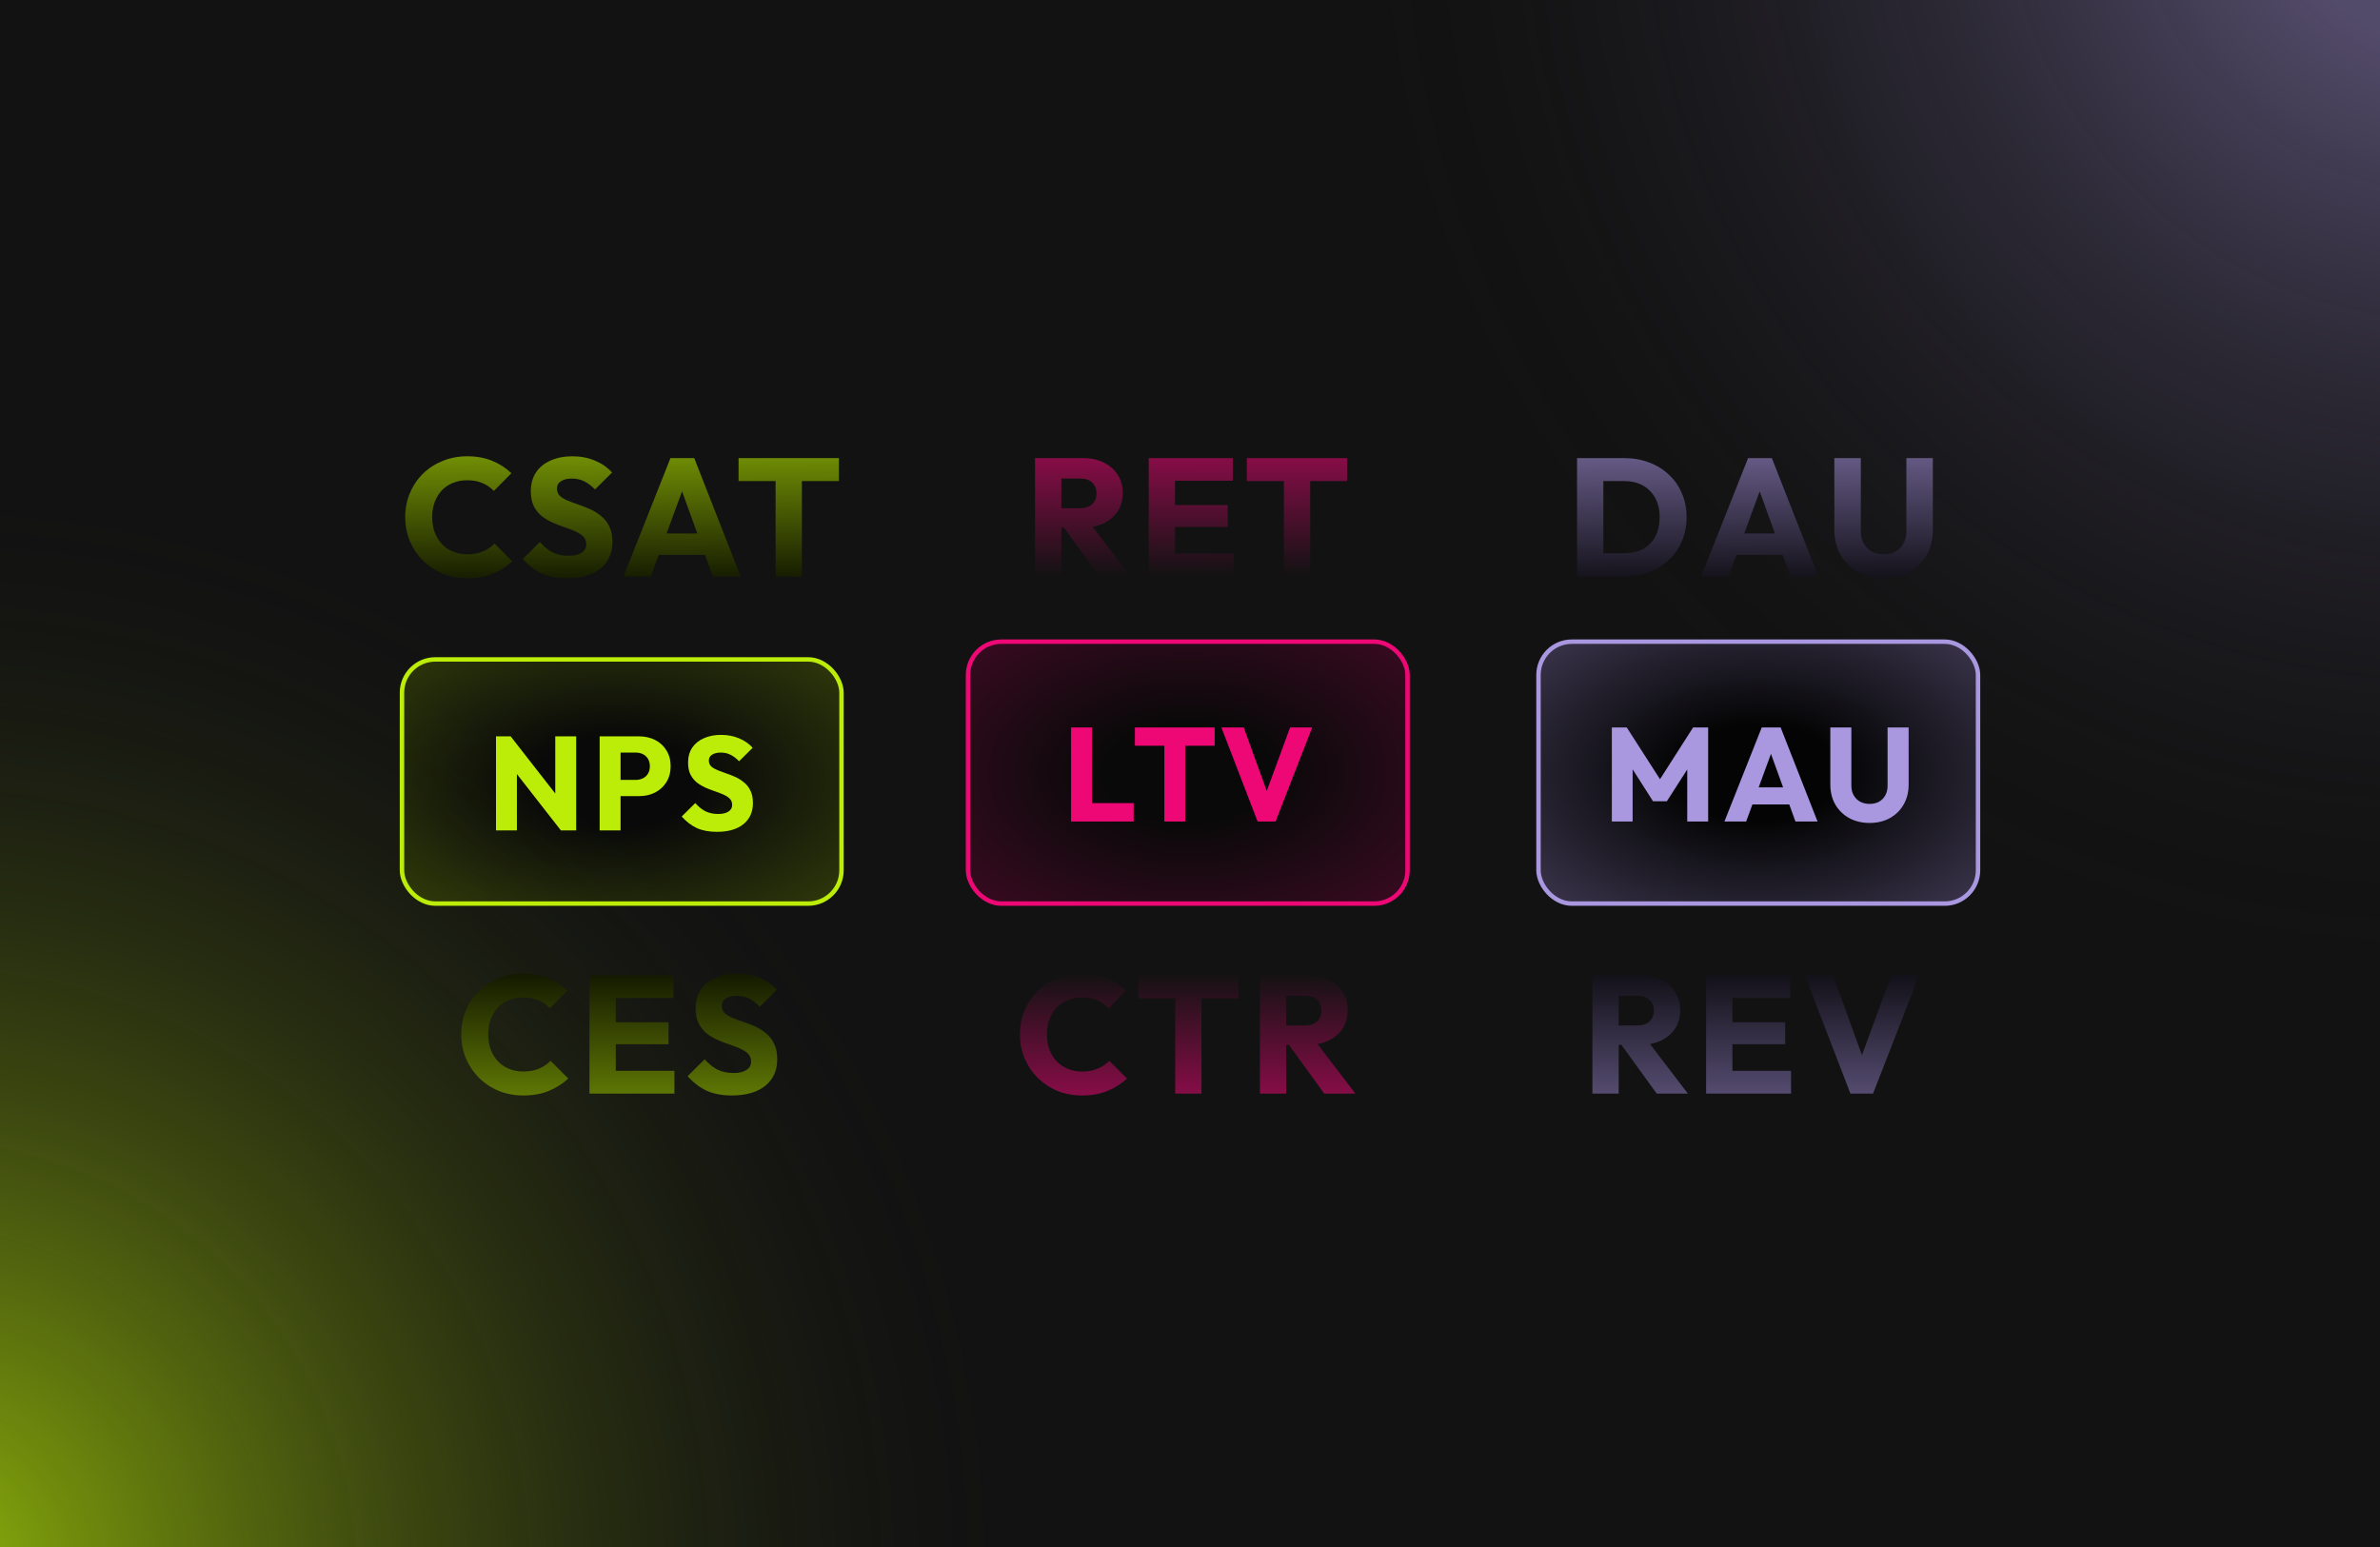
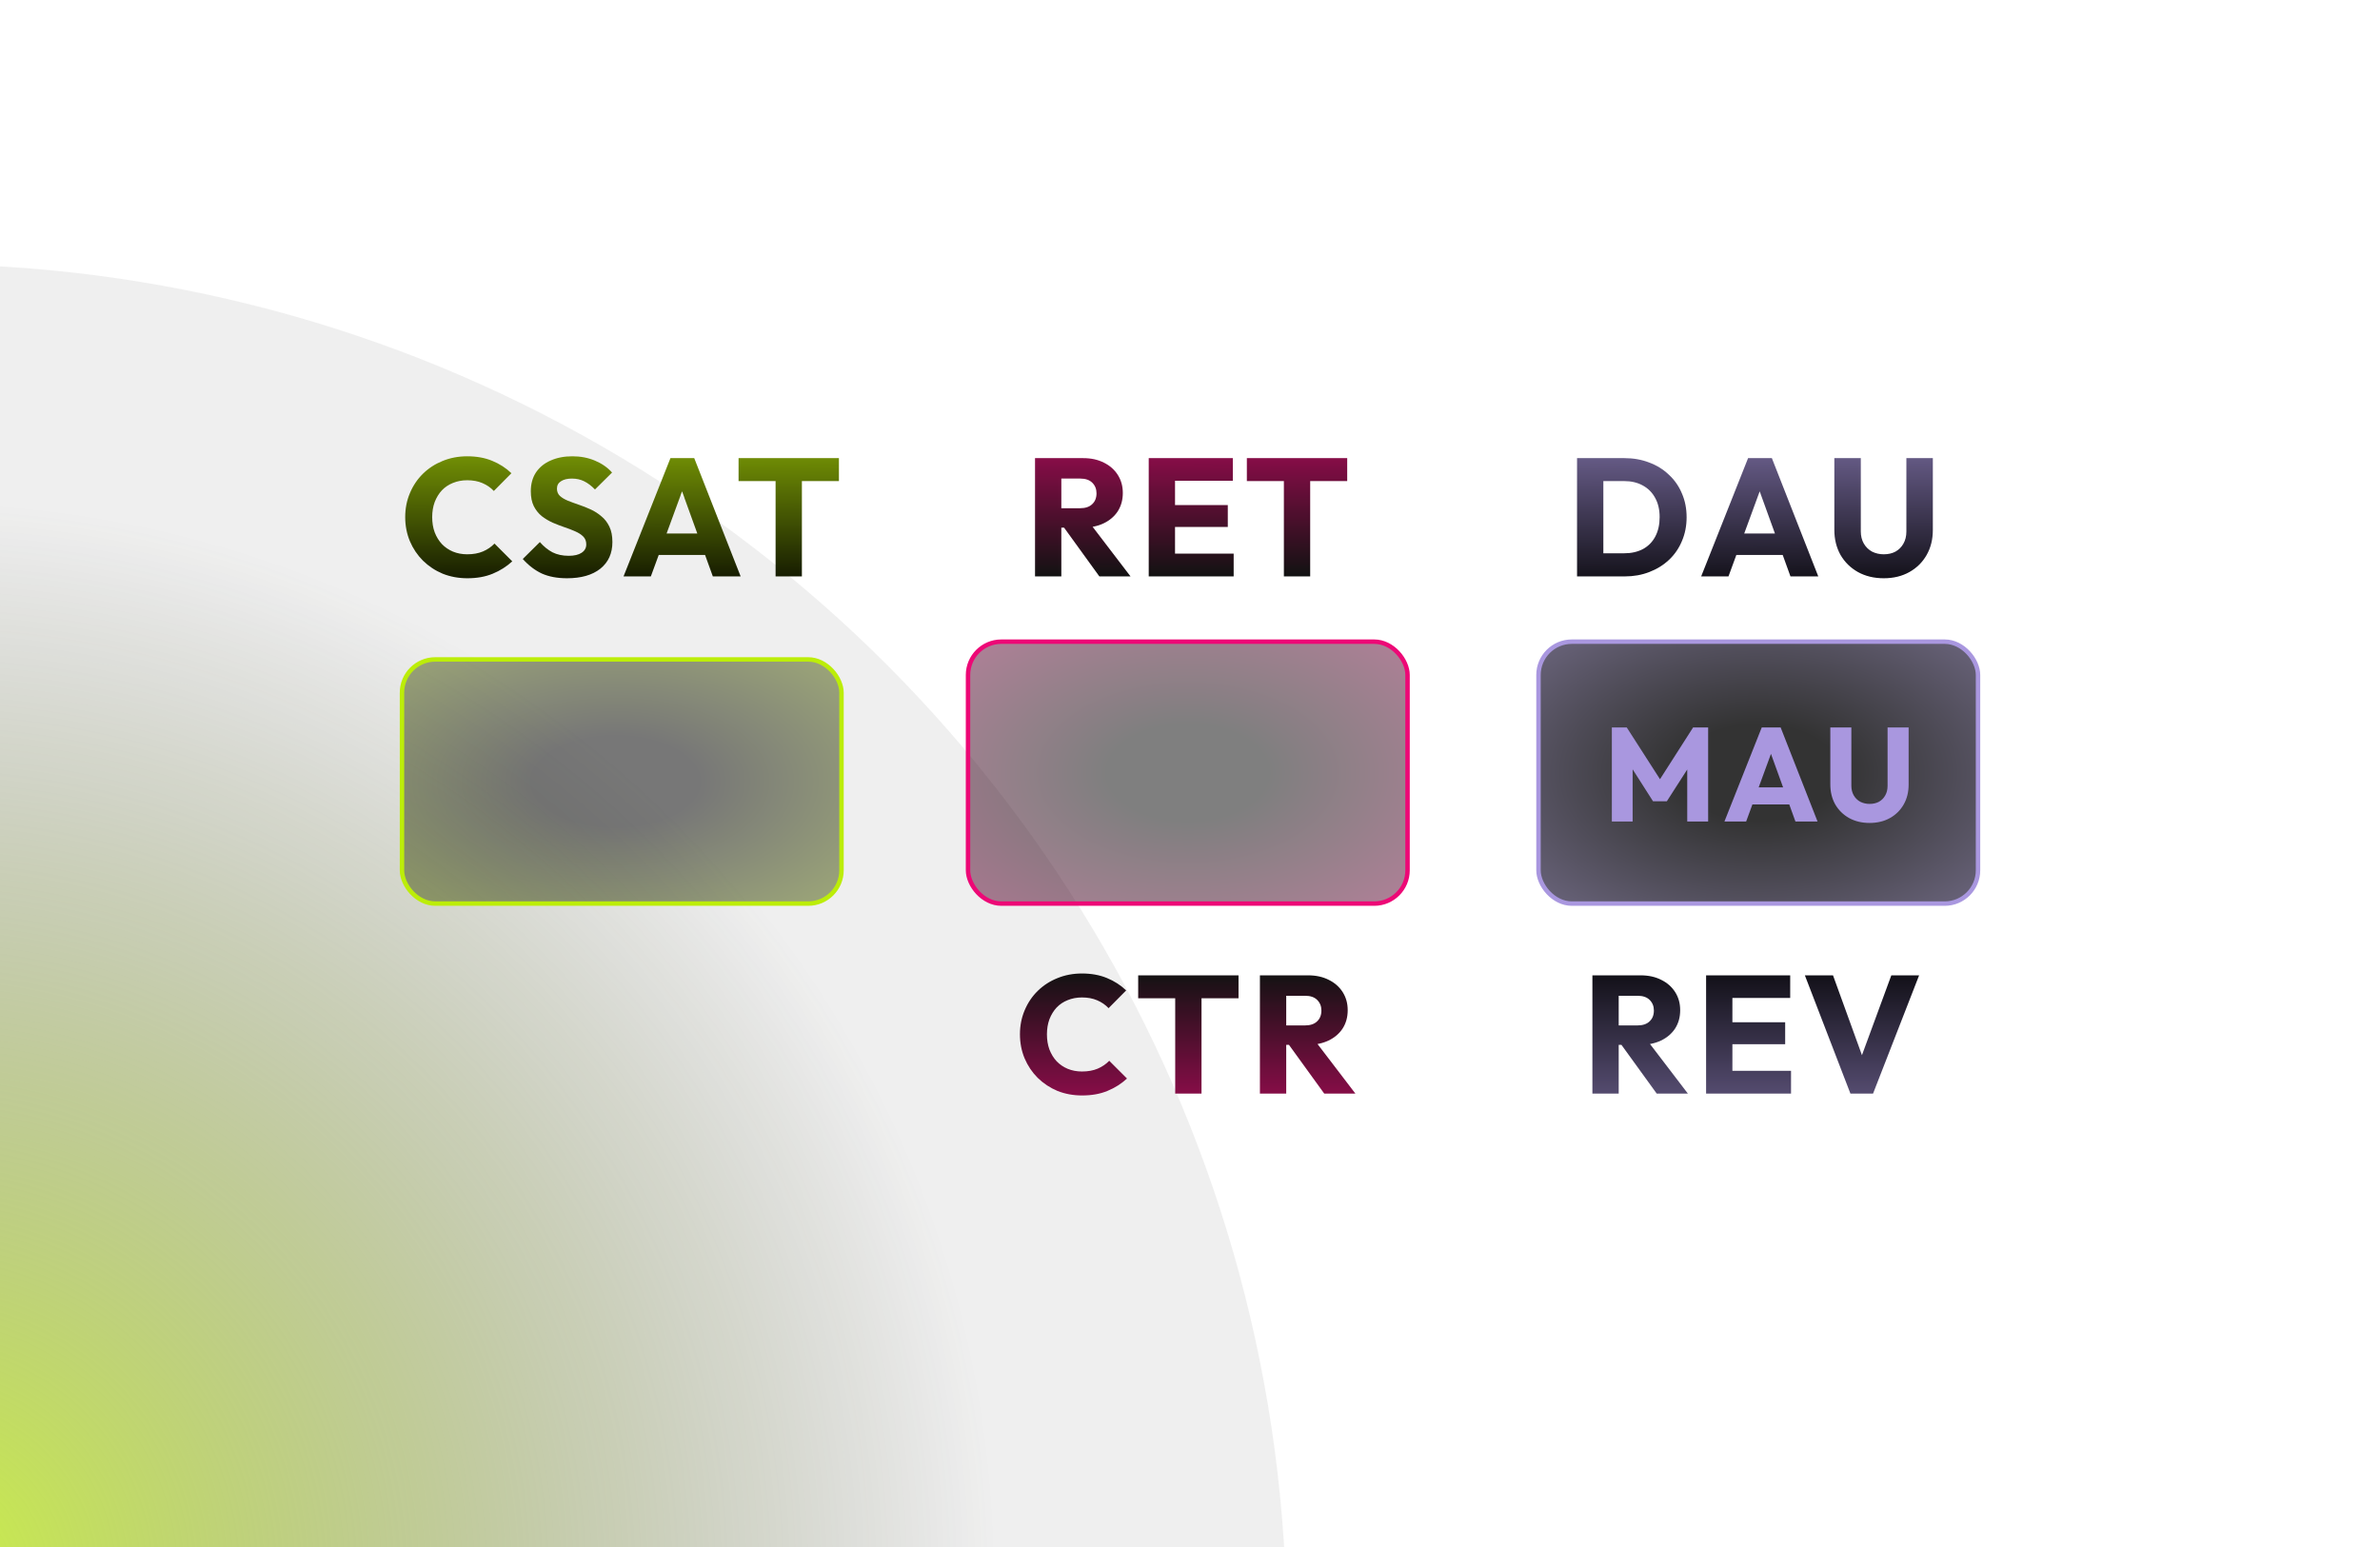
<svg xmlns="http://www.w3.org/2000/svg" width="1280" height="832" viewBox="0 0 1280 832" fill="none">
  <g clip-path="url(#clip0_1425_2281)">
-     <rect width="1280" height="832" fill="#121212" />
    <ellipse cx="-43" cy="877" rx="735" ry="735" transform="rotate(180 -43 877)" fill="url(#paint0_radial_1425_2281)" />
-     <ellipse cx="1320" cy="-40" rx="763" ry="763" transform="rotate(180 1320 -40)" fill="url(#paint1_radial_1425_2281)" />
    <rect x="520.618" y="345.095" width="236.376" height="140.871" rx="17.907" fill="url(#paint2_radial_1425_2281)" fill-opacity="0.5" stroke="#ED0876" stroke-width="2.388" />
-     <path d="M576.04 441.809V391.239H587.286V441.809H576.04ZM584.707 441.809V431.924H609.706V441.809H584.707ZM626.202 441.809V391.955H637.448V441.809H626.202ZM610.372 401.052V391.239H653.278V401.052H610.372ZM676.363 441.809L656.88 391.239H668.913L683.74 432.139H678.798L693.84 391.239H705.731L686.033 441.809H676.363Z" fill="#ED0876" />
    <rect x="827.43" y="345.095" width="236.376" height="140.871" rx="17.907" fill="url(#paint3_radial_1425_2281)" fill-opacity="0.8" stroke="#A997DF" stroke-width="2.388" />
    <path d="M866.878 441.809V391.239H874.901L894.814 422.254H890.731L910.572 391.239H918.666V441.809H907.42V410.221L909.426 410.722L896.461 430.921H889.012L876.118 410.722L878.052 410.221V441.809H866.878ZM927.433 441.809L947.49 391.239H957.661L977.502 441.809H965.612L950.426 399.834H954.509L939.109 441.809H927.433ZM938.823 432.641V423.472H966.4V432.641H938.823ZM1005.5 442.597C1001.35 442.597 997.67 441.714 994.471 439.947C991.319 438.18 988.836 435.744 987.021 432.641C985.254 429.489 984.371 425.907 984.371 421.896V391.239H995.688V422.541C995.688 424.546 996.118 426.289 996.978 427.77C997.837 429.25 999.007 430.396 1000.49 431.208C1002.02 431.972 1003.69 432.354 1005.5 432.354C1007.41 432.354 1009.08 431.972 1010.52 431.208C1011.95 430.396 1013.07 429.274 1013.88 427.841C1014.74 426.361 1015.17 424.618 1015.17 422.612V391.239H1026.49V421.968C1026.49 425.979 1025.61 429.537 1023.84 432.641C1022.07 435.744 1019.61 438.18 1016.46 439.947C1013.31 441.714 1009.66 442.597 1005.5 442.597Z" fill="#A997DF" />
    <rect x="216.194" y="354.646" width="236.376" height="131.32" rx="17.907" fill="url(#paint4_radial_1425_2281)" fill-opacity="0.5" stroke="#BCED08" stroke-width="2.388" />
-     <path d="M266.754 446.584V396.014H274.633L278 406.113V446.584H266.754ZM301.638 446.584L271.84 408.406L274.633 396.014L304.431 434.192L301.638 446.584ZM301.638 446.584L298.629 436.484V396.014H309.875V446.584H301.638ZM331.097 428.175V419.437H341.985C343.37 419.437 344.635 419.15 345.781 418.577C346.927 418.004 347.835 417.168 348.503 416.07C349.172 414.972 349.506 413.635 349.506 412.059C349.506 410.531 349.172 409.217 348.503 408.119C347.835 407.021 346.927 406.185 345.781 405.612C344.635 405.039 343.37 404.753 341.985 404.753H331.097V396.014H343.632C346.832 396.014 349.721 396.658 352.3 397.948C354.878 399.237 356.908 401.099 358.388 403.535C359.916 405.922 360.68 408.764 360.68 412.059C360.68 415.354 359.916 418.219 358.388 420.654C356.908 423.042 354.878 424.904 352.3 426.241C349.721 427.531 346.832 428.175 343.632 428.175H331.097ZM322.502 446.584V396.014H333.748V446.584H322.502ZM385.531 447.372C381.376 447.372 377.795 446.703 374.786 445.366C371.825 443.981 369.104 441.904 366.62 439.135L373.927 431.9C375.55 433.762 377.341 435.219 379.299 436.269C381.304 437.272 383.62 437.774 386.247 437.774C388.634 437.774 390.473 437.344 391.762 436.484C393.099 435.625 393.768 434.431 393.768 432.903C393.768 431.518 393.338 430.396 392.479 429.536C391.619 428.677 390.473 427.937 389.04 427.316C387.656 426.695 386.104 426.098 384.384 425.525C382.713 424.952 381.042 424.307 379.37 423.591C377.699 422.827 376.147 421.896 374.715 420.797C373.33 419.651 372.208 418.243 371.348 416.571C370.488 414.852 370.059 412.703 370.059 410.125C370.059 407.021 370.799 404.347 372.279 402.102C373.807 399.858 375.908 398.163 378.583 397.017C381.257 395.823 384.337 395.226 387.823 395.226C391.356 395.226 394.58 395.847 397.493 397.088C400.453 398.33 402.889 400.025 404.799 402.174L397.493 409.408C395.965 407.833 394.413 406.663 392.837 405.899C391.309 405.135 389.566 404.753 387.608 404.753C385.65 404.753 384.098 405.135 382.952 405.899C381.806 406.615 381.233 407.665 381.233 409.05C381.233 410.34 381.663 411.39 382.522 412.202C383.382 412.966 384.504 413.635 385.889 414.208C387.321 414.781 388.873 415.354 390.545 415.927C392.264 416.5 393.959 417.168 395.63 417.932C397.302 418.696 398.83 419.675 400.215 420.869C401.647 422.015 402.793 423.496 403.653 425.31C404.512 427.077 404.942 429.274 404.942 431.9C404.942 436.723 403.223 440.519 399.785 443.289C396.347 446.011 391.595 447.372 385.531 447.372Z" fill="#BCED08" />
    <path d="M251.356 310.991C246.611 310.991 242.196 310.18 238.111 308.558C234.087 306.877 230.543 304.534 227.479 301.531C224.476 298.527 222.133 295.043 220.452 291.079C218.77 287.055 217.929 282.73 217.929 278.105C217.929 273.48 218.77 269.185 220.452 265.22C222.133 261.196 224.476 257.712 227.479 254.769C230.483 251.826 233.997 249.543 238.021 247.921C242.106 246.239 246.52 245.399 251.266 245.399C256.311 245.399 260.786 246.209 264.691 247.831C268.655 249.453 272.109 251.675 275.052 254.499L265.592 264.049C263.91 262.247 261.867 260.836 259.465 259.814C257.122 258.793 254.389 258.283 251.266 258.283C248.503 258.283 245.95 258.763 243.607 259.724C241.325 260.625 239.342 261.947 237.661 263.689C236.039 265.431 234.747 267.533 233.786 269.996C232.885 272.458 232.435 275.161 232.435 278.105C232.435 281.108 232.885 283.841 233.786 286.304C234.747 288.767 236.039 290.869 237.661 292.611C239.342 294.353 241.325 295.704 243.607 296.665C245.95 297.626 248.503 298.107 251.266 298.107C254.509 298.107 257.332 297.596 259.735 296.575C262.138 295.554 264.21 294.142 265.952 292.34L275.502 301.891C272.439 304.714 268.925 306.937 264.961 308.558C261.056 310.18 256.521 310.991 251.356 310.991ZM304.941 310.991C299.715 310.991 295.21 310.15 291.426 308.468C287.702 306.726 284.278 304.113 281.155 300.63L290.345 291.53C292.387 293.872 294.64 295.704 297.102 297.026C299.625 298.287 302.538 298.918 305.842 298.918C308.845 298.918 311.158 298.377 312.78 297.296C314.462 296.215 315.303 294.713 315.303 292.791C315.303 291.049 314.762 289.637 313.681 288.556C312.6 287.475 311.158 286.544 309.356 285.763C307.614 284.982 305.662 284.232 303.5 283.511C301.397 282.79 299.295 281.979 297.193 281.078C295.09 280.117 293.138 278.946 291.336 277.564C289.594 276.123 288.183 274.351 287.101 272.248C286.02 270.086 285.48 267.383 285.48 264.139C285.48 260.235 286.411 256.871 288.273 254.048C290.195 251.225 292.838 249.093 296.201 247.651C299.565 246.149 303.439 245.399 307.824 245.399C312.269 245.399 316.324 246.179 319.988 247.741C323.712 249.303 326.775 251.435 329.178 254.138L319.988 263.238C318.066 261.256 316.113 259.784 314.131 258.823C312.209 257.862 310.017 257.382 307.554 257.382C305.091 257.382 303.139 257.862 301.698 258.823C300.256 259.724 299.535 261.046 299.535 262.788C299.535 264.41 300.076 265.731 301.157 266.752C302.238 267.713 303.65 268.554 305.392 269.275C307.194 269.996 309.146 270.717 311.248 271.437C313.41 272.158 315.543 272.999 317.645 273.96C319.747 274.921 321.67 276.153 323.412 277.654C325.214 279.096 326.655 280.958 327.736 283.24C328.818 285.463 329.358 288.226 329.358 291.53C329.358 297.596 327.196 302.372 322.871 305.855C318.546 309.279 312.57 310.991 304.941 310.991ZM335.35 310L360.578 246.39H373.372L398.329 310H383.373L364.272 257.202H369.407L350.036 310H335.35ZM349.676 298.467V286.934H384.364V298.467H349.676ZM417.124 310V247.291H431.27V310H417.124ZM397.212 258.733V246.39H451.182V258.733H397.212Z" fill="url(#paint5_linear_1425_2281)" />
    <path d="M567.466 283.781V273.329H580.891C583.714 273.329 585.877 272.609 587.378 271.167C588.94 269.725 589.721 267.773 589.721 265.311C589.721 263.028 588.97 261.136 587.469 259.634C585.967 258.133 583.804 257.382 580.981 257.382H567.466V246.39H582.603C586.808 246.39 590.502 247.201 593.685 248.822C596.869 250.384 599.362 252.576 601.164 255.4C602.966 258.223 603.867 261.466 603.867 265.13C603.867 268.854 602.966 272.128 601.164 274.951C599.362 277.714 596.839 279.877 593.595 281.438C590.352 283 586.537 283.781 582.153 283.781H567.466ZM556.654 310V246.39H570.8V310H556.654ZM591.253 310L571.431 282.61L584.405 279.096L608.011 310H591.253ZM617.803 310V246.39H631.948V310H617.803ZM628.614 310V297.746H663.483V310H628.614ZM628.614 283.421V271.618H660.33V283.421H628.614ZM628.614 258.553V246.39H663.033V258.553H628.614ZM690.49 310V247.291H704.636V310H690.49ZM670.578 258.733V246.39H724.548V258.733H670.578Z" fill="url(#paint6_linear_1425_2281)" />
    <path d="M857.711 310V297.566H873.479C877.323 297.566 880.687 296.815 883.57 295.314C886.453 293.752 888.675 291.5 890.237 288.556C891.799 285.613 892.58 282.129 892.58 278.105C892.58 274.08 891.769 270.626 890.147 267.743C888.585 264.86 886.363 262.638 883.48 261.076C880.657 259.514 877.323 258.733 873.479 258.733H857.261V246.39H873.659C878.464 246.39 882.879 247.171 886.903 248.732C890.988 250.234 894.532 252.426 897.535 255.31C900.599 258.133 902.941 261.496 904.563 265.401C906.245 269.245 907.086 273.51 907.086 278.195C907.086 282.82 906.245 287.085 904.563 290.989C902.941 294.893 900.629 298.257 897.625 301.08C894.622 303.903 891.078 306.096 886.994 307.657C882.969 309.219 878.584 310 873.839 310H857.711ZM848.161 310V246.39H862.306V310H848.161ZM914.916 310L940.144 246.39H952.938L977.896 310H962.939L943.838 257.202H948.974L929.602 310H914.916ZM929.242 298.467V286.934H963.93V298.467H929.242ZM1013.11 310.991C1007.89 310.991 1003.26 309.88 999.239 307.657C995.275 305.435 992.152 302.372 989.869 298.467C987.647 294.503 986.535 289.998 986.535 284.952V246.39H1000.77V285.763C1000.77 288.286 1001.31 290.478 1002.39 292.34C1003.47 294.203 1004.95 295.644 1006.81 296.665C1008.73 297.626 1010.83 298.107 1013.11 298.107C1015.52 298.107 1017.62 297.626 1019.42 296.665C1021.22 295.644 1022.64 294.233 1023.66 292.431C1024.74 290.569 1025.28 288.376 1025.28 285.853V246.39H1039.51V285.042C1039.51 290.088 1038.4 294.563 1036.18 298.467C1033.96 302.372 1030.86 305.435 1026.9 307.657C1022.94 309.88 1018.34 310.991 1013.11 310.991Z" fill="url(#paint7_linear_1425_2281)" />
-     <path d="M281.491 589.151C276.746 589.151 272.331 588.34 268.246 586.719C264.222 585.037 260.678 582.694 257.615 579.691C254.611 576.687 252.269 573.204 250.587 569.239C248.905 565.215 248.064 560.89 248.064 556.265C248.064 551.64 248.905 547.345 250.587 543.381C252.269 539.356 254.611 535.872 257.615 532.929C260.618 529.986 264.132 527.703 268.156 526.082C272.241 524.4 276.656 523.559 281.401 523.559C286.446 523.559 290.921 524.37 294.826 525.991C298.79 527.613 302.244 529.836 305.187 532.659L295.727 542.209C294.045 540.407 292.003 538.996 289.6 537.975C287.257 536.954 284.524 536.443 281.401 536.443C278.638 536.443 276.085 536.923 273.742 537.885C271.46 538.786 269.478 540.107 267.796 541.849C266.174 543.591 264.883 545.693 263.921 548.156C263.02 550.619 262.57 553.322 262.57 556.265C262.57 559.268 263.02 562.001 263.921 564.464C264.883 566.927 266.174 569.029 267.796 570.771C269.478 572.513 271.46 573.864 273.742 574.825C276.085 575.786 278.638 576.267 281.401 576.267C284.644 576.267 287.468 575.756 289.87 574.735C292.273 573.714 294.345 572.303 296.087 570.501L305.638 580.051C302.574 582.874 299.06 585.097 295.096 586.719C291.192 588.34 286.657 589.151 281.491 589.151ZM317.031 588.16V524.55H331.177V588.16H317.031ZM327.843 588.16V575.907H362.712V588.16H327.843ZM327.843 561.581V549.778H359.558V561.581H327.843ZM327.843 536.713V524.55H362.261V536.713H327.843ZM393.585 589.151C388.359 589.151 383.854 588.31 380.07 586.628C376.346 584.887 372.922 582.274 369.798 578.79L378.989 569.69C381.031 572.032 383.283 573.864 385.746 575.186C388.269 576.447 391.182 577.078 394.486 577.078C397.489 577.078 399.802 576.537 401.423 575.456C403.105 574.375 403.946 572.873 403.946 570.951C403.946 569.209 403.406 567.798 402.324 566.716C401.243 565.635 399.802 564.704 398 563.923C396.258 563.142 394.306 562.392 392.143 561.671C390.041 560.95 387.938 560.139 385.836 559.238C383.734 558.277 381.782 557.106 379.98 555.724C378.238 554.283 376.826 552.511 375.745 550.408C374.664 548.246 374.123 545.543 374.123 542.299C374.123 538.395 375.054 535.031 376.916 532.208C378.838 529.385 381.481 527.253 384.845 525.811C388.209 524.31 392.083 523.559 396.468 523.559C400.913 523.559 404.967 524.34 408.631 525.901C412.355 527.463 415.419 529.595 417.822 532.298L408.631 541.398C406.709 539.416 404.757 537.945 402.775 536.984C400.853 536.022 398.66 535.542 396.198 535.542C393.735 535.542 391.783 536.022 390.341 536.984C388.9 537.885 388.179 539.206 388.179 540.948C388.179 542.57 388.719 543.891 389.801 544.912C390.882 545.873 392.293 546.714 394.035 547.435C395.837 548.156 397.789 548.877 399.892 549.598C402.054 550.318 404.186 551.159 406.289 552.12C408.391 553.081 410.313 554.313 412.055 555.814C413.857 557.256 415.299 559.118 416.38 561.401C417.461 563.623 418.002 566.386 418.002 569.69C418.002 575.756 415.839 580.532 411.515 584.016C407.19 587.439 401.213 589.151 393.585 589.151Z" fill="url(#paint8_linear_1425_2281)" />
    <path d="M581.972 589.151C577.226 589.151 572.811 588.34 568.727 586.719C564.703 585.037 561.159 582.694 558.095 579.691C555.092 576.687 552.749 573.204 551.067 569.239C549.386 565.215 548.545 560.89 548.545 556.265C548.545 551.64 549.386 547.345 551.067 543.381C552.749 539.356 555.092 535.872 558.095 532.929C561.099 529.986 564.612 527.703 568.637 526.082C572.721 524.4 577.136 523.559 581.882 523.559C586.927 523.559 591.402 524.37 595.306 525.991C599.271 527.613 602.725 529.836 605.668 532.659L596.207 542.209C594.526 540.407 592.483 538.996 590.081 537.975C587.738 536.954 585.005 536.443 581.882 536.443C579.118 536.443 576.566 536.923 574.223 537.885C571.941 538.786 569.958 540.107 568.276 541.849C566.655 543.591 565.363 545.693 564.402 548.156C563.501 550.619 563.051 553.322 563.051 556.265C563.051 559.268 563.501 562.001 564.402 564.464C565.363 566.927 566.655 569.029 568.276 570.771C569.958 572.513 571.941 573.864 574.223 574.825C576.566 575.786 579.118 576.267 581.882 576.267C585.125 576.267 587.948 575.756 590.351 574.735C592.754 573.714 594.826 572.303 596.568 570.501L606.118 580.051C603.055 582.874 599.541 585.097 595.577 586.719C591.672 588.34 587.137 589.151 581.972 589.151ZM632.043 588.16V525.451H646.189V588.16H632.043ZM612.131 536.893V524.55H666.101V536.893H612.131ZM688.416 561.941V551.49H701.841C704.664 551.49 706.826 550.769 708.328 549.327C709.89 547.886 710.671 545.933 710.671 543.471C710.671 541.188 709.92 539.296 708.418 537.794C706.916 536.293 704.754 535.542 701.931 535.542H688.416V524.55H703.553C707.757 524.55 711.451 525.361 714.635 526.982C717.818 528.544 720.311 530.737 722.113 533.56C723.915 536.383 724.816 539.626 724.816 543.291C724.816 547.015 723.915 550.288 722.113 553.111C720.311 555.874 717.788 558.037 714.545 559.599C711.301 561.16 707.487 561.941 703.102 561.941H688.416ZM677.604 588.16V524.55H691.75V588.16H677.604ZM712.202 588.16L692.38 560.77L705.355 557.256L728.961 588.16H712.202Z" fill="url(#paint9_linear_1425_2281)" />
    <path d="M867.228 561.941V551.49H880.653C883.476 551.49 885.639 550.769 887.14 549.327C888.702 547.886 889.483 545.933 889.483 543.471C889.483 541.188 888.732 539.296 887.231 537.794C885.729 536.293 883.566 535.542 880.743 535.542H867.228V524.55H882.365C886.57 524.55 890.264 525.361 893.447 526.982C896.631 528.544 899.124 530.737 900.926 533.56C902.728 536.383 903.629 539.626 903.629 543.291C903.629 547.015 902.728 550.288 900.926 553.111C899.124 555.874 896.601 558.037 893.357 559.599C890.114 561.16 886.3 561.941 881.915 561.941H867.228ZM856.416 588.16V524.55H870.562V588.16H856.416ZM891.015 588.16L871.193 560.77L884.167 557.256L907.773 588.16H891.015ZM917.565 588.16V524.55H931.71V588.16H917.565ZM928.377 588.16V575.907H963.245V588.16H928.377ZM928.377 561.581V549.778H960.092V561.581H928.377ZM928.377 536.713V524.55H962.795V536.713H928.377ZM995.191 588.16L970.684 524.55H985.821L1004.47 575.997H998.254L1017.18 524.55H1032.13L1007.35 588.16H995.191Z" fill="url(#paint10_linear_1425_2281)" />
  </g>
  <defs>
    <radialGradient id="paint0_radial_1425_2281" cx="0" cy="0" r="1" gradientUnits="userSpaceOnUse" gradientTransform="translate(-43 905.663) rotate(90) scale(578.889 578.889)">
      <stop stop-color="#BCED08" stop-opacity="0.75" />
      <stop offset="1" stop-color="#121212" stop-opacity="0.067" />
    </radialGradient>
    <radialGradient id="paint1_radial_1425_2281" cx="0" cy="0" r="1" gradientUnits="userSpaceOnUse" gradientTransform="translate(1320 -10.245) rotate(90) scale(600.942 600.942)">
      <stop offset="0.155" stop-color="#A997DF" stop-opacity="0.43" />
      <stop offset="1" stop-color="#121212" stop-opacity="0" />
    </radialGradient>
    <radialGradient id="paint2_radial_1425_2281" cx="0" cy="0" r="1" gradientUnits="userSpaceOnUse" gradientTransform="translate(638.806 415.531) rotate(90) scale(207.725 346.208)">
      <stop offset="0.125" />
      <stop offset="1" stop-color="#ED0876" />
    </radialGradient>
    <radialGradient id="paint3_radial_1425_2281" cx="0" cy="0" r="1" gradientUnits="userSpaceOnUse" gradientTransform="translate(945.618 415.531) rotate(90) scale(207.725 346.208)">
      <stop offset="0.125" />
      <stop offset="1" stop-color="#A997DF" />
    </radialGradient>
    <radialGradient id="paint4_radial_1425_2281" cx="0" cy="0" r="1" gradientUnits="userSpaceOnUse" gradientTransform="translate(331.019 420.306) rotate(90) scale(193.876 355.96)">
      <stop offset="0.125" />
      <stop offset="1" stop-color="#BCED08" />
    </radialGradient>
    <linearGradient id="paint5_linear_1425_2281" x1="333.252" y1="190.25" x2="334.006" y2="327.274" gradientUnits="userSpaceOnUse">
      <stop stop-color="#BCED08" />
      <stop offset="1" />
    </linearGradient>
    <linearGradient id="paint6_linear_1425_2281" x1="637.871" y1="190.25" x2="638.278" y2="309.999" gradientUnits="userSpaceOnUse">
      <stop stop-color="#ED0876" />
      <stop offset="1" stop-color="#121212" />
    </linearGradient>
    <linearGradient id="paint7_linear_1425_2281" x1="942.71" y1="190.25" x2="943.594" y2="327.273" gradientUnits="userSpaceOnUse">
      <stop stop-color="#A997DF" />
      <stop offset="1" />
    </linearGradient>
    <linearGradient id="paint8_linear_1425_2281" x1="332.846" y1="506.275" x2="332.845" y2="671.142" gradientUnits="userSpaceOnUse">
      <stop />
      <stop offset="1" stop-color="#BCED08" />
    </linearGradient>
    <linearGradient id="paint9_linear_1425_2281" x1="638" y1="523" x2="637.999" y2="646.5" gradientUnits="userSpaceOnUse">
      <stop stop-color="#121212" />
      <stop offset="1" stop-color="#ED0876" />
    </linearGradient>
    <linearGradient id="paint10_linear_1425_2281" x1="941.686" y1="506.275" x2="941.685" y2="671.142" gradientUnits="userSpaceOnUse">
      <stop />
      <stop offset="1" stop-color="#A997DF" />
    </linearGradient>
    <clipPath id="clip0_1425_2281">
      <rect width="1280" height="832" fill="white" />
    </clipPath>
  </defs>
</svg>